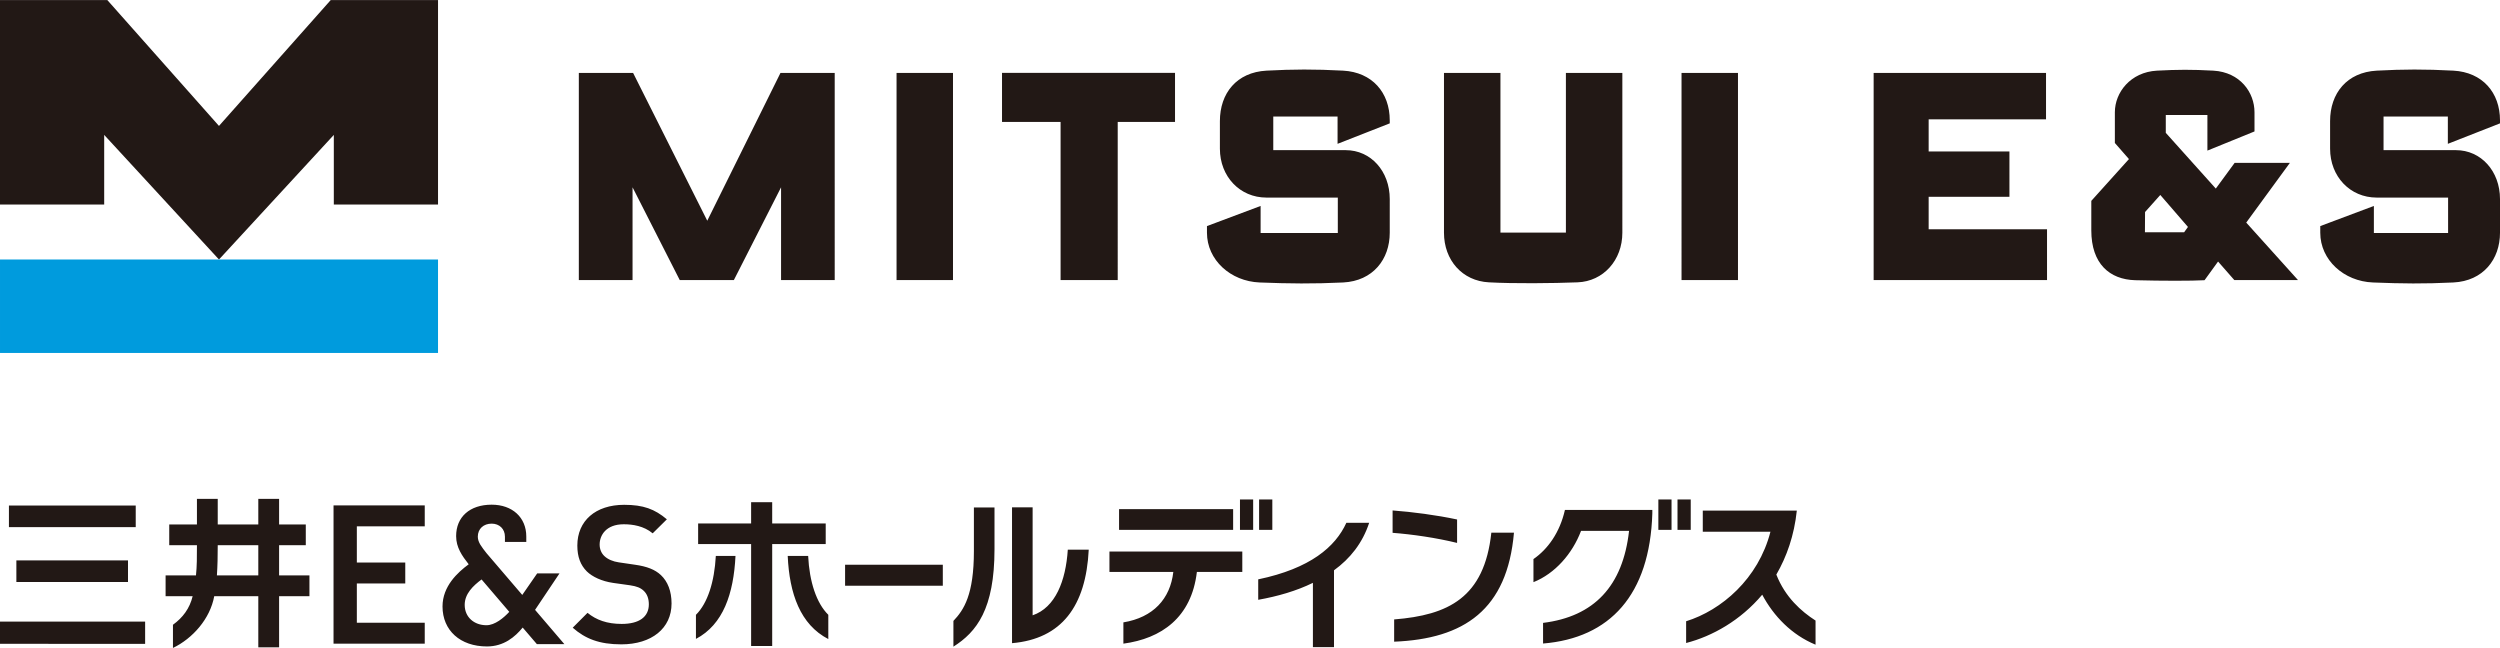
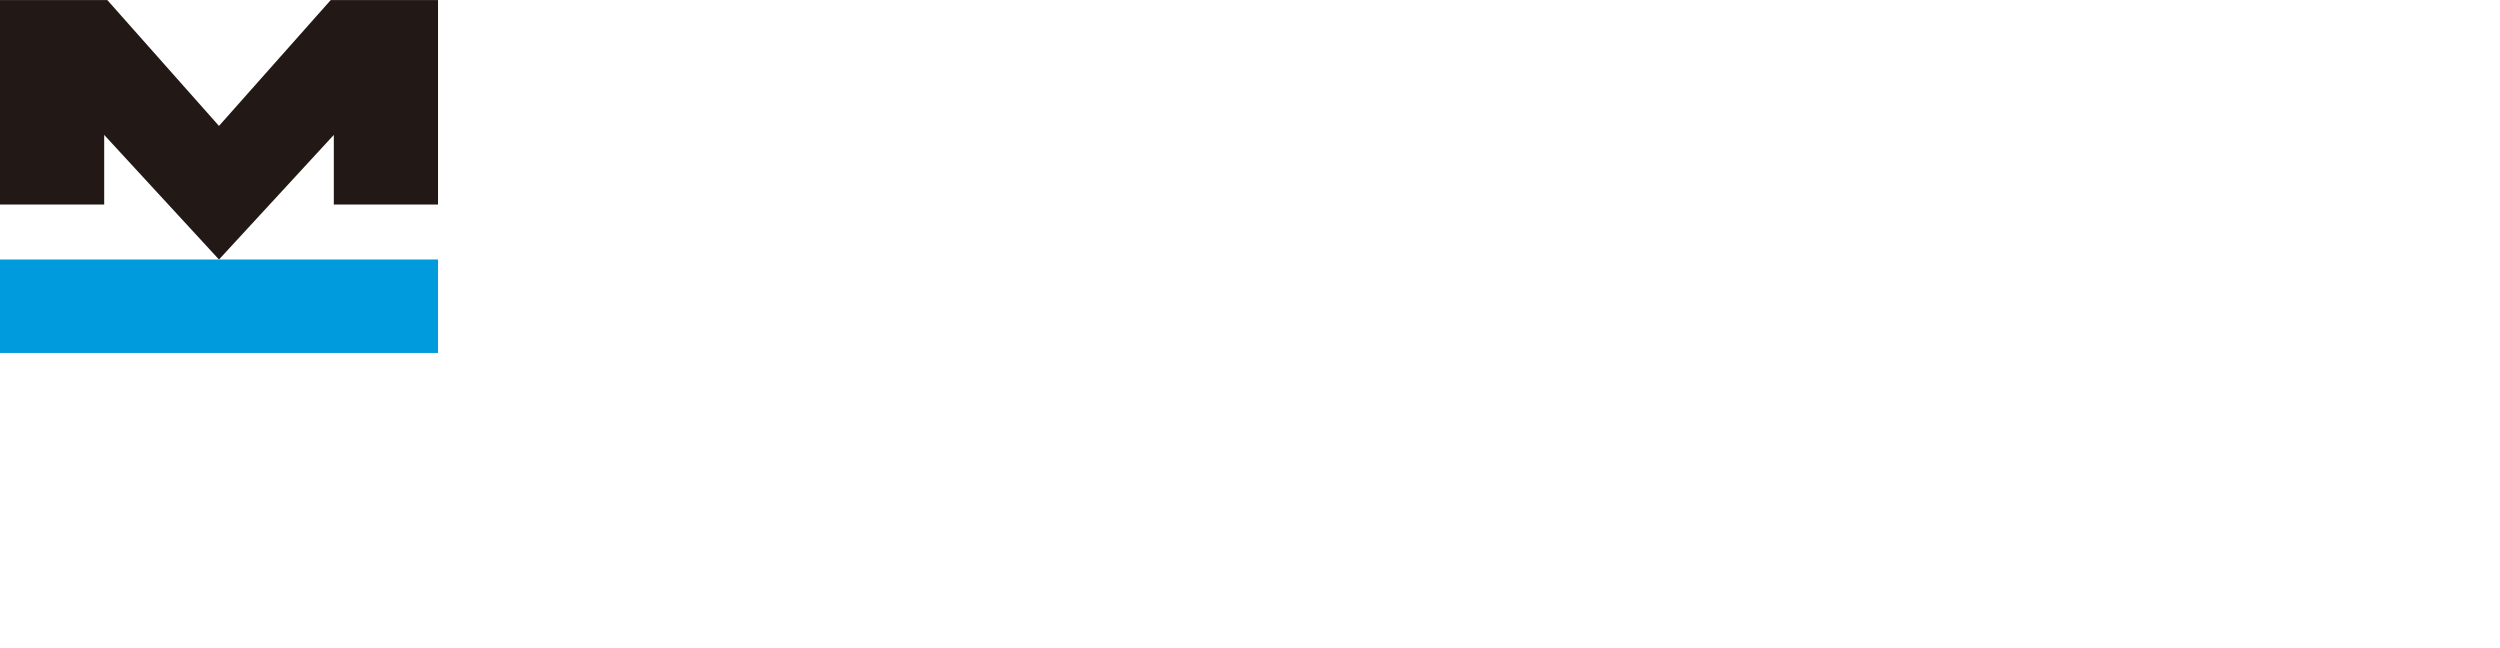
<svg xmlns="http://www.w3.org/2000/svg" height="648" viewBox="0.1 0.1 793.701 205.702" width="2500">
  <path d="M69.622 82.476l36.458-39.557v22.114h33.085V.1h-34.06L69.621 40.066 34.167.1H.1v64.933h33.079V42.92z" fill="#221815" />
  <path d="M.102 112.143h139.061v-29.67H.102z" fill="#009bdd" />
  <g fill="#221815">
-     <path d="M265.103 23.236h-17.216l-23.245 46.926-23.547-46.926h-17.228v65.767h17.055V59.556l14.983 29.447h17.183l14.983-29.447v29.447h17.032zM497.244 73.936h-20.783v-50.7h-17.926v50.745c0 8.708 5.828 15.318 14.275 15.742 7.916.436 20.186.307 28.118 0 8.207-.307 14.236-7.034 14.236-15.742V23.236h-17.92zM779.007 22.516c-9.11-.491-15.882-.446-24.356 0-9.451.525-14.793 7.162-14.793 16.027v8.748c0 8.854 6.358 15.525 14.793 15.525h22.67v11.249h-23.563v-8.592l-17.021 6.392v2.116c0 8.614 7.464 15.419 16.714 15.787 9.445.368 16.027.458 25.556 0 9.485-.48 14.794-7.369 14.794-15.787V63.285c0-8.854-6.018-15.525-13.984-15.525h-22.989V37.092h20.415v8.658l16.558-6.498v-.949c0-8.853-5.6-15.284-14.794-15.787M426.525 22.516c-9.11-.491-15.887-.446-24.356 0-9.456.525-14.777 7.162-14.777 16.027v8.748c0 8.854 6.359 15.525 14.777 15.525h22.66v11.249H400.32v-8.592l-17.032 6.392v2.116c0 8.614 7.47 15.419 16.725 15.787 9.424.368 16.971.458 26.511 0 9.48-.48 14.794-7.369 14.794-15.787V63.285c0-8.854-6.007-15.525-13.979-15.525h-23V37.092h20.41v8.658l16.569-6.498v-.949c0-8.853-5.6-15.284-14.794-15.787M713.235 70.754l16.435 18.25h-20.215l-5.163-5.885s-2.071 2.842-4.293 5.929c-4.098.229-13.309.229-22.04 0-8.089-.24-13.911-5.203-13.911-15.832V63.86L676 50.59l-4.472-5.113v-9.758c0-6.258 4.946-12.745 13.365-13.203 6.704-.346 10.936-.38 17.914 0 8.524.503 13.052 6.945 13.052 13.203v6.096l-14.95 6.085V36.606h-13.214v5.655l15.882 17.697 5.979-8.167h17.54zm-27.282-8.77l-4.84 5.42-.039 6.426h12.444l1.217-1.691zM612.41 62.565h25.646V48.173H612.41V37.968h37.263V23.236h-54.73v65.767h55.048V72.881h-37.58zM318.22 38.795h18.595v50.208h18.138V38.795h18.193v-15.57H318.22zM533.954 89.003h17.92V23.236h-17.92zM284.737 23.236h17.92v65.767h-17.92zM154.541 198.585c-3.9 0-6.91-2.545-6.91-6.468 0-3.526 2.684-6.072 5.359-8.065l8.795 10.285c-1.743 1.885-4.543 4.248-7.244 4.248m24.732 6l-9.3-10.877 7.749-11.568h-7.084l-4.73 6.83-11.331-13.24c-1.525-1.953-2.782-3.464-2.782-5.252 0-2.527 1.85-4.145 4.395-4.145 2.479 0 4.217 1.698 4.217 4.145v1.659h6.78v-1.725c0-6.04-4.421-10.097-10.997-10.097-6.958 0-11.278 3.91-11.278 9.972 0 3.615 1.895 6.276 3.99 8.951-3.49 2.568-8.31 6.954-8.31 13.396 0 7.596 5.63 12.691 14.105 12.691 5.372 0 8.933-3.045 11.345-6l4.503 5.26zm18.063.072c-6.927 0-11.399-1.757-15.41-5.287l4.702-4.717c2.755 2.256 6.192 3.518 10.842 3.518 5.55 0 8.626-2.22 8.626-6.228 0-1.819-.567-3.303-1.619-4.28-1.016-.963-2.197-1.435-4.333-1.756l-5.416-.762c-3.584-.526-6.562-1.935-8.314-3.638-2.028-2.028-3.022-4.64-3.022-8.22 0-7.868 5.79-12.932 14.876-12.932 6.076 0 9.686 1.35 13.547 4.605l-4.502 4.449c-2.795-2.345-6.384-2.876-9.188-2.876-5.617 0-7.65 3.504-7.65 6.433 0 1.467.549 2.795 1.547 3.704 1.057.995 2.715 1.703 4.534 1.953l5.13.753c3.803.535 6.375 1.543 8.239 3.29 2.157 2.037 3.379 5.087 3.379 9.023 0 7.855-6.281 12.968-15.968 12.968m-91.345-44.115h28.958v6.647H113.39v11.492h15.375v6.647H113.39v12.46h21.558v6.646H105.99zm384 37.299c16.191-1.993 25.339-11.671 27.305-29.208H502.05c-2.76 7.275-8.274 13.556-15.108 16.28v-7.329c4.565-3.147 8.368-8.434 9.99-15.593h27.75v1.087c-.789 25.918-13.49 39.581-34.69 41.316zM355.38 161.724h36.215v6.593H355.38zm24.705 19.948c-1.72 14.55-11.314 21.144-23.332 22.762v-6.754c9.45-1.564 14.867-7.426 15.852-16.008h-20.279v-6.495h42.18v6.495zm23.952-13.36h-4.2v-9.655h4.2zm-6.085 0h-4.186v-9.655h4.186zm138.923 0h-4.199v-9.655h4.2zm-6.094 0h-4.185v-9.655h4.185zM82.106 182.764H68.964c.205-3.084.263-5.969.263-9.584h12.879zm6.602 0v-9.584h8.474v-6.593h-8.474v-8.113h-6.602v8.113H69.227v-8.113h-6.602v8.113H53.83v6.593h8.795c0 3.776 0 6.656-.307 9.584h-9.643v6.598h8.59c-.953 3.927-3.124 6.803-6.254 9.076v7.364c6.273-3.026 11.8-9.267 13.106-16.44h13.989v16.235h6.602v-16.235h9.633v-6.598zm487.792 22c-7.53-3.098-13.28-9.014-16.931-15.874-6.883 8.166-15.834 13.195-24.157 15.339v-6.905c11.171-3.464 22.94-13.463 26.77-28.428h-21.483v-6.704h29.854c-.834 7.899-3.2 14.603-6.504 20.314 2.817 7.173 7.882 11.67 12.45 14.6zm-133.784-8.02c17.118-1.364 28.642-6.86 30.853-27.54h7.186c-2.126 24.451-15.808 33.719-38.039 34.606zm19.98-24.29c-6.593-1.623-14.176-2.724-20.474-3.206v-7.105c6.25.468 13.881 1.457 20.474 2.87zm-45.773 33.086v-20.413c-5.206 2.563-11.206 4.289-17.363 5.385v-6.49c16.534-3.455 24.505-10.316 27.986-17.956h7.24c-2.104 6.441-6.045 11.363-11.167 15.076v24.398zm-95.526-44.391h6.54v34.289c7.23-2.46 10.533-10.94 11.166-20.84h6.647c-.883 17.956-8.617 28.325-24.353 29.684zm-18.607 36.063c3.339-3.504 6.504-8.322 6.504-22.195v-13.82h6.54v13.24c0 19.062-5.67 26.284-13.044 30.95zm-34.392-17.831h31.026v6.665h-31.026zm-5.327 23.595c-8.898-4.605-12.348-14.403-12.888-26.39h6.49c.402 8.22 2.627 14.974 6.398 18.692zm-24.505 2.194v-32.355h-16.823v-6.544h16.823v-6.745h6.691v6.745h16.99v6.544h-16.99v32.355zm-17.519-9.892c3.74-3.718 5.858-10.472 6.312-18.692h6.246c-.589 11.987-3.892 21.785-12.558 26.337zM5.297 178.004h35.44v6.851H5.297zm-2.362-17.43H43.19v6.86H2.935zM.1 197.426h46.076v7.066H.1z" />
-   </g>
+     </g>
</svg>